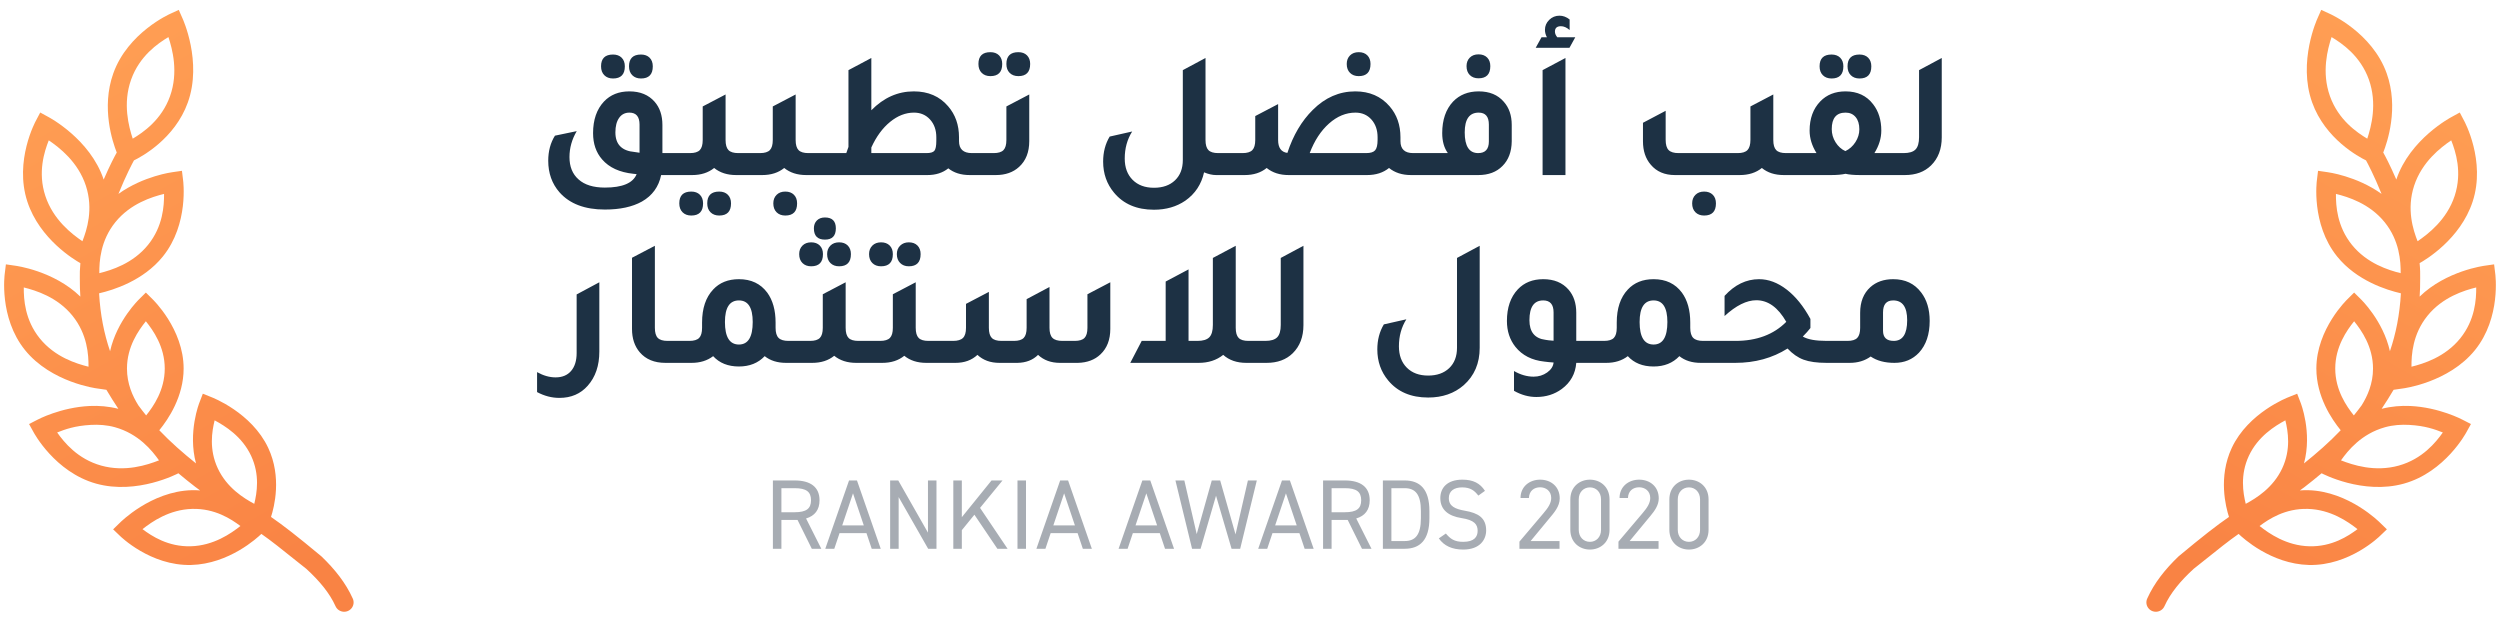
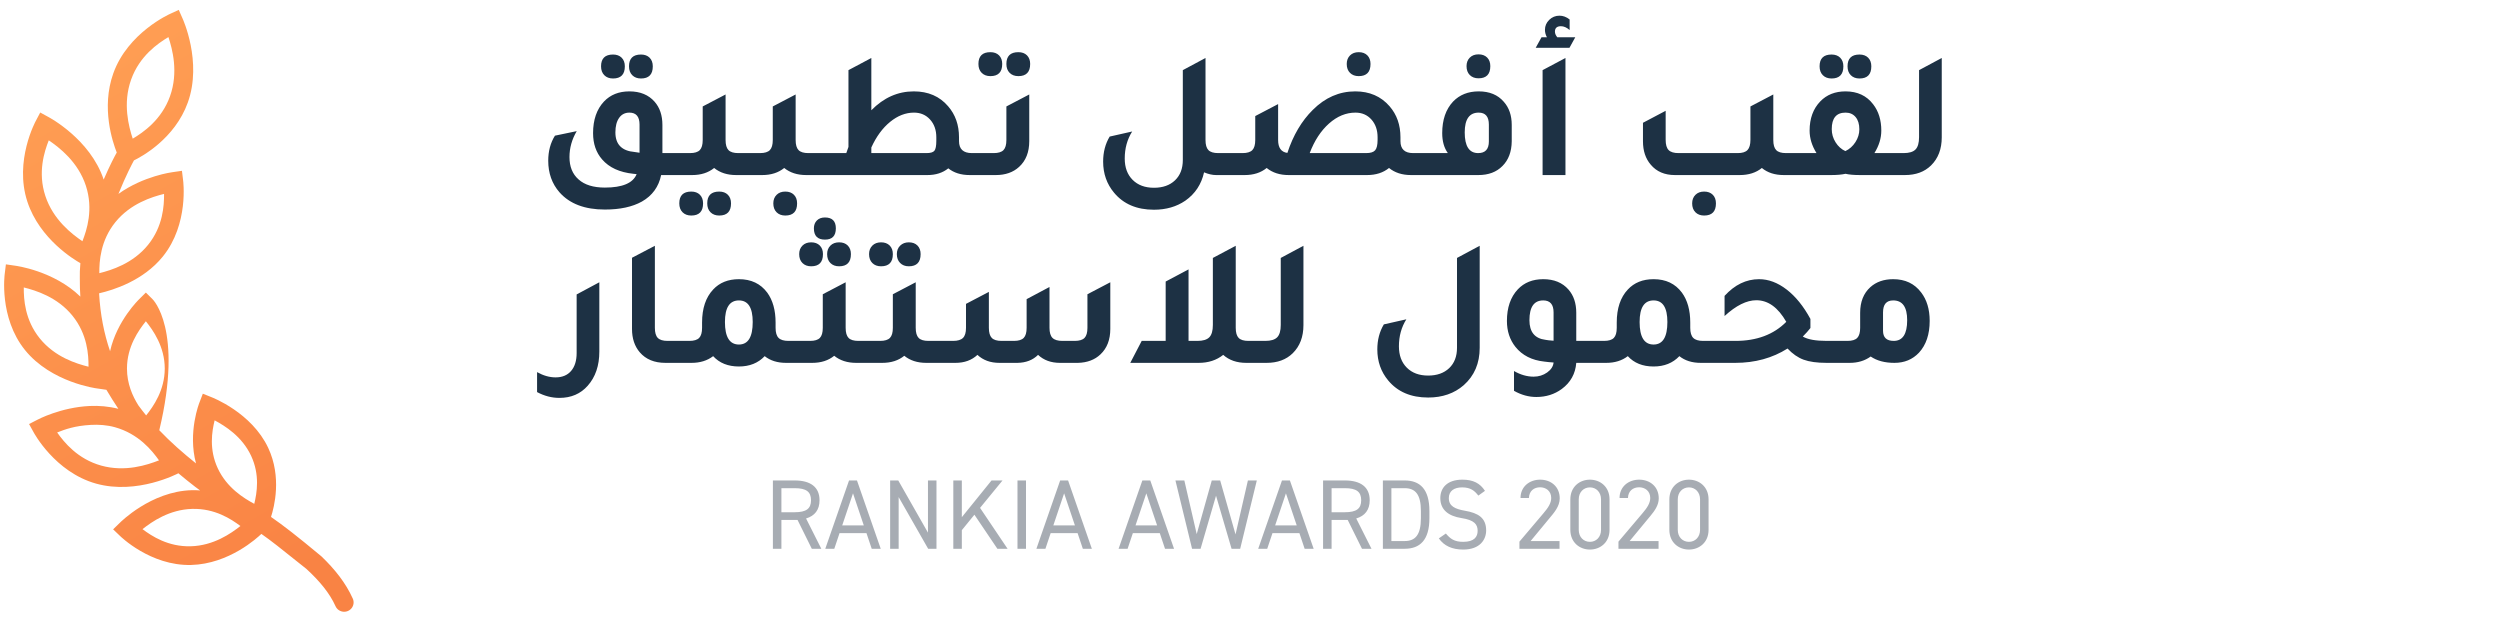
<svg xmlns="http://www.w3.org/2000/svg" width="303px" height="75px" viewBox="0 0 303 75" version="1.1">
  <title>MENA_Award_Rankia_2020_303x75</title>
  <defs>
    <linearGradient x1="66.857%" y1="100%" x2="33.707%" y2="0%" id="linearGradient-1">
      <stop stop-color="#F98344" offset="0%" />
      <stop stop-color="#FF9F54" offset="100%" />
    </linearGradient>
    <linearGradient x1="66.857%" y1="100%" x2="33.928%" y2="0.668%" id="linearGradient-2">
      <stop stop-color="#F98344" offset="0%" />
      <stop stop-color="#FF9F54" offset="100%" />
    </linearGradient>
  </defs>
  <g id="MENA_Award_Rankia_2020_303x75" stroke="none" stroke-width="1" fill="none" fill-rule="evenodd">
    <g id="Group-4" transform="translate(0.5, 1.196)" fill-rule="nonzero">
-       <path d="M21.166,0 L20.102,0.492 C20.102,0.492 14.999,2.749 13.232,7.695 C11.74,11.872 13.154,16.035 13.65,17.29 C13.406,17.722 12.85,18.759 12.065,20.567 C10.427,15.648 5.402,13.003 5.402,13.003 L4.376,12.44 L3.833,13.47 C3.833,13.47 1.193,18.295 2.816,23.244 C4.311,27.806 8.561,30.316 9.242,30.697 C9.171,31.417 9.164,32.023 9.173,32.509 C9.166,33.384 9.194,34.074 9.238,34.752 C6.008,31.606 1.374,31.012 1.374,31.012 L0.214,30.843 L0.073,31.999 C0.073,31.999 -0.661,37.279 2.53,41.231 C5.721,45.183 11.236,45.879 11.236,45.879 L12.396,46.047 C12.849,46.805 13.333,47.592 13.845,48.352 C12.664,48.049 11.488,47.959 10.382,48.009 C6.869,48.168 4.063,49.663 4.063,49.663 L3.021,50.197 L3.585,51.215 C3.585,51.215 6.14,56.02 11.145,57.418 C16.123,58.808 21.066,56.192 21.119,56.164 C21.792,56.724 22.468,57.282 23.155,57.805 C23.353,57.956 23.551,58.095 23.75,58.244 C23.42,58.219 23.084,58.206 22.741,58.215 C17.8,58.345 14.048,62.145 14.048,62.145 L13.21,62.96 L14.055,63.768 C14.055,63.768 17.729,67.407 22.67,67.278 C27.266,67.157 30.702,63.973 31.178,63.514 C32.483,64.434 33.201,65.013 36.634,67.754 C38.215,69.205 39.451,70.684 40.166,72.276 C40.332,72.646 40.685,72.901 41.092,72.943 C41.498,72.986 41.897,72.81 42.138,72.483 C42.379,72.155 42.424,71.725 42.258,71.355 C41.404,69.454 40.076,67.786 38.454,66.233 C35.49,63.768 33.868,62.506 32.347,61.457 C32.739,60.242 33.666,56.636 32.011,53.095 C30.004,48.796 25.169,46.957 25.169,46.957 L24.083,46.519 L23.667,47.606 C23.667,47.606 22.233,51.182 23.256,54.969 C21.692,53.716 20.182,52.399 18.805,50.95 C19.91,49.599 21.756,46.859 21.756,43.472 C21.756,38.659 17.987,35.066 17.987,35.066 L17.178,34.262 L16.369,35.066 C16.369,35.066 13.666,37.654 12.841,41.373 C12.12,39.263 11.652,36.94 11.511,34.353 C13.237,33.959 16.87,32.824 19.236,29.894 C22.427,25.941 21.693,20.662 21.693,20.662 L21.552,19.506 L20.392,19.674 C20.392,19.674 16.891,20.122 13.854,22.305 C14.778,20.028 15.548,18.584 15.736,18.244 C16.593,17.826 20.681,15.656 22.268,11.216 C24.034,6.27 21.635,1.067 21.635,1.067 L21.166,0 Z M19.914,3.299 C20.39,4.749 21.15,7.543 20.108,10.461 C19.082,13.334 16.858,14.85 15.586,15.611 C15.11,14.162 14.349,11.368 15.392,8.45 C16.418,5.576 18.641,4.06 19.914,3.299 Z M5.411,15.813 C6.672,16.673 8.955,18.408 9.906,21.311 C10.843,24.169 10.026,26.678 9.488,28.042 C8.227,27.181 5.944,25.446 4.993,22.544 C4.056,19.686 4.873,17.177 5.411,15.813 Z M19.384,22.305 C19.394,23.744 19.252,26.241 17.448,28.476 C15.612,30.75 12.998,31.55 11.538,31.913 C11.527,30.475 11.67,27.975 13.476,25.739 C15.312,23.466 17.925,22.668 19.384,22.305 Z M2.382,33.642 C3.842,34.006 6.455,34.804 8.29,37.077 C10.096,39.313 10.239,41.812 10.228,43.25 C8.768,42.887 6.154,42.087 4.318,39.814 C2.514,37.579 2.372,35.081 2.382,33.642 Z M17.178,37.741 C18.061,38.839 19.467,40.82 19.467,43.472 C19.467,46.091 18.098,48.048 17.213,49.154 C16.889,48.757 16.574,48.35 16.27,47.934 C15.563,46.811 14.889,45.307 14.889,43.472 C14.889,40.82 16.294,38.839 17.178,37.741 Z M25.513,49.749 C26.778,50.429 28.836,51.695 29.935,54.048 C31.013,56.355 30.642,58.537 30.317,59.869 C29.052,59.19 26.995,57.924 25.896,55.571 C24.817,53.264 25.188,51.082 25.513,49.749 Z M10.512,50.301 C11.472,50.248 12.472,50.316 13.434,50.584 C16.302,51.385 17.928,53.407 18.771,54.599 C17.357,55.154 14.681,56.049 11.766,55.234 C8.898,54.433 7.272,52.412 6.428,51.22 C7.376,50.847 8.559,50.407 10.512,50.301 Z M22.802,60.482 C25.527,60.41 27.509,61.707 28.638,62.557 C27.485,63.466 25.383,64.94 22.61,65.013 C19.884,65.084 17.9,63.786 16.771,62.936 C17.923,62.028 20.027,60.556 22.802,60.482 Z" id="Shape" fill="url(#linearGradient-1)" />
-       <path d="M280.809,0 L279.745,0.492 C279.745,0.492 274.642,2.749 272.875,7.695 C271.383,11.872 272.797,16.035 273.293,17.29 C273.049,17.722 272.493,18.759 271.708,20.567 C270.07,15.648 265.045,13.003 265.045,13.003 L264.019,12.44 L263.476,13.47 C263.476,13.47 260.836,18.295 262.459,23.244 C263.954,27.806 268.204,30.316 268.885,30.697 C268.814,31.417 268.807,32.023 268.816,32.509 C268.809,33.384 268.837,34.074 268.881,34.752 C265.651,31.606 261.017,31.012 261.017,31.012 L259.857,30.843 L259.716,31.999 C259.716,31.999 258.982,37.279 262.172,41.231 C265.364,45.183 270.879,45.879 270.879,45.879 L272.039,46.047 C272.492,46.805 272.976,47.592 273.488,48.352 C272.307,48.049 271.131,47.959 270.025,48.009 C266.512,48.168 263.706,49.663 263.706,49.663 L262.664,50.197 L263.228,51.215 C263.228,51.215 265.783,56.02 270.788,57.418 C275.766,58.808 280.709,56.192 280.762,56.164 C281.435,56.724 282.111,57.282 282.798,57.805 C282.996,57.956 283.194,58.095 283.393,58.244 C283.063,58.219 282.727,58.206 282.384,58.215 C277.443,58.345 273.691,62.145 273.691,62.145 L272.853,62.96 L273.698,63.768 C273.698,63.768 277.372,67.407 282.313,67.278 C286.909,67.157 290.345,63.973 290.821,63.514 C292.126,64.434 292.844,65.013 296.277,67.754 C297.858,69.205 299.094,70.684 299.809,72.276 C299.975,72.646 300.328,72.901 300.735,72.943 C301.141,72.986 301.54,72.81 301.781,72.483 C302.022,72.155 302.067,71.725 301.901,71.355 C301.047,69.454 299.719,67.786 298.097,66.233 C295.133,63.768 293.511,62.506 291.99,61.457 C292.382,60.242 293.309,56.636 291.654,53.095 C289.647,48.796 284.812,46.957 284.812,46.957 L283.726,46.519 L283.31,47.606 C283.31,47.606 281.876,51.182 282.899,54.969 C281.335,53.716 279.825,52.399 278.448,50.95 C279.553,49.599 281.399,46.859 281.399,43.472 C281.399,38.659 277.63,35.066 277.63,35.066 L276.821,34.262 L276.011,35.066 C276.011,35.066 273.309,37.654 272.484,41.373 C271.763,39.263 271.295,36.94 271.154,34.353 C272.88,33.959 276.513,32.824 278.879,29.894 C282.07,25.941 281.336,20.662 281.336,20.662 L281.195,19.506 L280.035,19.674 C280.035,19.674 276.534,20.122 273.497,22.305 C274.421,20.028 275.191,18.584 275.379,18.244 C276.236,17.826 280.324,15.656 281.911,11.216 C283.677,6.27 281.278,1.067 281.278,1.067 L280.809,0 Z M279.557,3.299 C280.033,4.749 280.793,7.543 279.751,10.461 C278.725,13.334 276.501,14.85 275.229,15.611 C274.753,14.162 273.992,11.368 275.035,8.45 C276.061,5.576 278.284,4.06 279.557,3.299 Z M265.054,15.813 C266.315,16.673 268.598,18.408 269.549,21.311 C270.486,24.169 269.669,26.678 269.131,28.042 C267.87,27.181 265.587,25.446 264.636,22.544 C263.699,19.686 264.516,17.177 265.054,15.813 Z M279.027,22.305 C279.037,23.744 278.895,26.241 277.091,28.476 C275.255,30.75 272.641,31.55 271.181,31.913 C271.17,30.475 271.313,27.975 273.119,25.739 C274.955,23.466 277.567,22.668 279.027,22.305 Z M262.025,33.642 C263.485,34.006 266.098,34.804 267.933,37.077 C269.739,39.313 269.882,41.812 269.871,43.25 C268.411,42.887 265.797,42.087 263.961,39.814 C262.157,37.579 262.015,35.081 262.025,33.642 Z M276.821,37.741 C277.704,38.839 279.11,40.82 279.11,43.472 C279.11,46.091 277.741,48.048 276.856,49.154 C276.532,48.757 276.217,48.35 275.913,47.934 C275.206,46.811 274.532,45.307 274.532,43.472 C274.532,40.82 275.937,38.839 276.821,37.741 Z M285.156,49.749 C286.421,50.429 288.479,51.695 289.578,54.048 C290.656,56.355 290.285,58.537 289.96,59.869 C288.695,59.19 286.638,57.924 285.539,55.571 C284.46,53.264 284.831,51.082 285.156,49.749 Z M270.155,50.301 C271.115,50.248 272.115,50.316 273.076,50.584 C275.945,51.385 277.571,53.407 278.414,54.599 C277,55.154 274.324,56.049 271.409,55.234 C268.541,54.433 266.915,52.412 266.071,51.22 C267.019,50.847 268.202,50.407 270.155,50.301 Z M282.445,60.482 C285.17,60.41 287.152,61.707 288.281,62.557 C287.128,63.466 285.026,64.94 282.253,65.013 C279.527,65.084 277.543,63.786 276.414,62.936 C277.566,62.028 279.67,60.556 282.445,60.482 Z" id="Shape" fill="url(#linearGradient-2)" transform="translate(280.821, 36.475) scale(-1, 1) translate(-280.821, -36.475) " />
+       <path d="M21.166,0 L20.102,0.492 C20.102,0.492 14.999,2.749 13.232,7.695 C11.74,11.872 13.154,16.035 13.65,17.29 C13.406,17.722 12.85,18.759 12.065,20.567 C10.427,15.648 5.402,13.003 5.402,13.003 L4.376,12.44 L3.833,13.47 C3.833,13.47 1.193,18.295 2.816,23.244 C4.311,27.806 8.561,30.316 9.242,30.697 C9.171,31.417 9.164,32.023 9.173,32.509 C9.166,33.384 9.194,34.074 9.238,34.752 C6.008,31.606 1.374,31.012 1.374,31.012 L0.214,30.843 L0.073,31.999 C0.073,31.999 -0.661,37.279 2.53,41.231 C5.721,45.183 11.236,45.879 11.236,45.879 L12.396,46.047 C12.849,46.805 13.333,47.592 13.845,48.352 C12.664,48.049 11.488,47.959 10.382,48.009 C6.869,48.168 4.063,49.663 4.063,49.663 L3.021,50.197 L3.585,51.215 C3.585,51.215 6.14,56.02 11.145,57.418 C16.123,58.808 21.066,56.192 21.119,56.164 C21.792,56.724 22.468,57.282 23.155,57.805 C23.353,57.956 23.551,58.095 23.75,58.244 C23.42,58.219 23.084,58.206 22.741,58.215 C17.8,58.345 14.048,62.145 14.048,62.145 L13.21,62.96 L14.055,63.768 C14.055,63.768 17.729,67.407 22.67,67.278 C27.266,67.157 30.702,63.973 31.178,63.514 C32.483,64.434 33.201,65.013 36.634,67.754 C38.215,69.205 39.451,70.684 40.166,72.276 C40.332,72.646 40.685,72.901 41.092,72.943 C41.498,72.986 41.897,72.81 42.138,72.483 C42.379,72.155 42.424,71.725 42.258,71.355 C41.404,69.454 40.076,67.786 38.454,66.233 C35.49,63.768 33.868,62.506 32.347,61.457 C32.739,60.242 33.666,56.636 32.011,53.095 C30.004,48.796 25.169,46.957 25.169,46.957 L24.083,46.519 L23.667,47.606 C23.667,47.606 22.233,51.182 23.256,54.969 C21.692,53.716 20.182,52.399 18.805,50.95 C21.756,38.659 17.987,35.066 17.987,35.066 L17.178,34.262 L16.369,35.066 C16.369,35.066 13.666,37.654 12.841,41.373 C12.12,39.263 11.652,36.94 11.511,34.353 C13.237,33.959 16.87,32.824 19.236,29.894 C22.427,25.941 21.693,20.662 21.693,20.662 L21.552,19.506 L20.392,19.674 C20.392,19.674 16.891,20.122 13.854,22.305 C14.778,20.028 15.548,18.584 15.736,18.244 C16.593,17.826 20.681,15.656 22.268,11.216 C24.034,6.27 21.635,1.067 21.635,1.067 L21.166,0 Z M19.914,3.299 C20.39,4.749 21.15,7.543 20.108,10.461 C19.082,13.334 16.858,14.85 15.586,15.611 C15.11,14.162 14.349,11.368 15.392,8.45 C16.418,5.576 18.641,4.06 19.914,3.299 Z M5.411,15.813 C6.672,16.673 8.955,18.408 9.906,21.311 C10.843,24.169 10.026,26.678 9.488,28.042 C8.227,27.181 5.944,25.446 4.993,22.544 C4.056,19.686 4.873,17.177 5.411,15.813 Z M19.384,22.305 C19.394,23.744 19.252,26.241 17.448,28.476 C15.612,30.75 12.998,31.55 11.538,31.913 C11.527,30.475 11.67,27.975 13.476,25.739 C15.312,23.466 17.925,22.668 19.384,22.305 Z M2.382,33.642 C3.842,34.006 6.455,34.804 8.29,37.077 C10.096,39.313 10.239,41.812 10.228,43.25 C8.768,42.887 6.154,42.087 4.318,39.814 C2.514,37.579 2.372,35.081 2.382,33.642 Z M17.178,37.741 C18.061,38.839 19.467,40.82 19.467,43.472 C19.467,46.091 18.098,48.048 17.213,49.154 C16.889,48.757 16.574,48.35 16.27,47.934 C15.563,46.811 14.889,45.307 14.889,43.472 C14.889,40.82 16.294,38.839 17.178,37.741 Z M25.513,49.749 C26.778,50.429 28.836,51.695 29.935,54.048 C31.013,56.355 30.642,58.537 30.317,59.869 C29.052,59.19 26.995,57.924 25.896,55.571 C24.817,53.264 25.188,51.082 25.513,49.749 Z M10.512,50.301 C11.472,50.248 12.472,50.316 13.434,50.584 C16.302,51.385 17.928,53.407 18.771,54.599 C17.357,55.154 14.681,56.049 11.766,55.234 C8.898,54.433 7.272,52.412 6.428,51.22 C7.376,50.847 8.559,50.407 10.512,50.301 Z M22.802,60.482 C25.527,60.41 27.509,61.707 28.638,62.557 C27.485,63.466 25.383,64.94 22.61,65.013 C19.884,65.084 17.9,63.786 16.771,62.936 C17.923,62.028 20.027,60.556 22.802,60.482 Z" id="Shape" fill="url(#linearGradient-1)" />
      <g id="Group" transform="translate(47.679, 1.26)">
        <path d="M46.528,64.055 L46.528,60.563 L48.484,60.563 L50.212,64.055 L51.364,64.055 L49.516,60.383 C50.572,60.071 51.148,59.339 51.148,58.175 C51.148,56.567 50.044,55.775 48.136,55.775 L45.496,55.775 L45.496,64.055 L46.528,64.055 Z M48.136,59.627 L46.528,59.627 L46.528,56.711 L48.136,56.711 C49.54,56.711 50.116,57.143 50.116,58.175 C50.116,59.195 49.54,59.627 48.136,59.627 Z M52.937,64.055 L53.573,62.159 L56.837,62.159 L57.473,64.055 L58.565,64.055 L55.685,55.775 L54.725,55.775 L51.845,64.055 L52.937,64.055 Z M56.513,61.223 L53.897,61.223 L55.205,57.335 L56.513,61.223 Z M60.738,64.055 L60.738,57.791 L64.314,64.055 L65.322,64.055 L65.322,55.775 L64.29,55.775 L64.29,62.099 L60.69,55.775 L59.706,55.775 L59.706,64.055 L60.738,64.055 Z M68.395,64.055 L68.395,61.799 L69.919,59.927 L72.703,64.055 L73.939,64.055 L70.603,59.099 L73.327,55.775 L71.995,55.775 L68.395,60.227 L68.395,55.775 L67.363,55.775 L67.363,64.055 L68.395,64.055 Z M76.172,64.055 L76.172,55.775 L75.14,55.775 L75.14,64.055 L76.172,64.055 Z M78.525,64.055 L79.161,62.159 L82.425,62.159 L83.061,64.055 L84.153,64.055 L81.273,55.775 L80.313,55.775 L77.433,64.055 L78.525,64.055 Z M82.101,61.223 L79.485,61.223 L80.793,57.335 L82.101,61.223 Z M88.486,64.055 L89.122,62.159 L92.386,62.159 L93.022,64.055 L94.114,64.055 L91.234,55.775 L90.274,55.775 L87.394,64.055 L88.486,64.055 Z M92.062,61.223 L89.446,61.223 L90.754,57.335 L92.062,61.223 Z M97.331,64.055 L99.203,57.623 L101.087,64.055 L102.131,64.055 L104.147,55.775 L103.067,55.775 L101.567,62.315 L99.707,55.775 L98.687,55.775 L96.863,62.279 L95.363,55.775 L94.283,55.775 L96.299,64.055 L97.331,64.055 Z M105.408,64.055 L106.044,62.159 L109.308,62.159 L109.944,64.055 L111.036,64.055 L108.156,55.775 L107.196,55.775 L104.316,64.055 L105.408,64.055 Z M108.984,61.223 L106.368,61.223 L107.676,57.335 L108.984,61.223 Z M113.209,64.055 L113.209,60.563 L115.165,60.563 L116.893,64.055 L118.045,64.055 L116.197,60.383 C117.253,60.071 117.829,59.339 117.829,58.175 C117.829,56.567 116.725,55.775 114.817,55.775 L112.177,55.775 L112.177,64.055 L113.209,64.055 Z M114.817,59.627 L113.209,59.627 L113.209,56.711 L114.817,56.711 C116.221,56.711 116.797,57.143 116.797,58.175 C116.797,59.195 116.221,59.627 114.817,59.627 Z M122.066,64.055 C123.902,64.055 125.066,63.023 125.066,60.347 L125.066,59.483 C125.066,56.807 123.902,55.775 122.066,55.775 L119.426,55.775 L119.426,64.055 L122.066,64.055 Z M122.066,63.119 L120.458,63.119 L120.458,56.711 L122.066,56.711 C123.338,56.711 124.034,57.431 124.034,59.483 L124.034,60.347 C124.034,62.399 123.338,63.119 122.066,63.119 Z M129.159,64.151 C131.223,64.151 131.943,62.915 131.943,61.835 C131.943,60.299 130.971,59.723 129.375,59.447 C128.163,59.231 127.419,58.895 127.419,57.911 C127.419,57.047 128.067,56.615 129.027,56.615 C130.071,56.615 130.551,57.035 130.995,57.611 L131.799,57.035 C131.211,56.123 130.383,55.679 129.063,55.679 C127.167,55.679 126.387,56.723 126.387,57.911 C126.387,59.351 127.395,60.095 128.955,60.335 C130.515,60.575 130.911,61.103 130.911,61.883 C130.911,62.591 130.515,63.215 129.159,63.215 C128.079,63.215 127.599,62.843 127.059,62.207 L126.207,62.795 C126.831,63.695 127.815,64.151 129.159,64.151 Z M140.836,64.055 L140.836,63.119 L137.332,63.119 L139.612,60.359 C140.14,59.723 140.86,58.931 140.86,57.947 C140.86,56.531 139.804,55.679 138.484,55.679 C137.188,55.679 136.108,56.531 136.108,57.899 L137.128,57.899 C137.152,57.047 137.74,56.603 138.484,56.603 C139.168,56.603 139.828,57.035 139.828,57.899 C139.828,58.523 139.456,59.087 138.892,59.747 L135.976,63.191 L135.976,64.055 L140.836,64.055 Z M144.521,64.151 C145.769,64.151 146.897,63.287 146.897,61.763 L146.897,58.067 C146.897,56.543 145.769,55.679 144.521,55.679 C143.273,55.679 142.145,56.543 142.145,58.079 L142.145,61.751 C142.145,63.287 143.273,64.151 144.521,64.151 Z M144.521,63.215 C143.765,63.215 143.165,62.651 143.165,61.763 L143.165,58.067 C143.165,57.179 143.765,56.615 144.521,56.615 C145.265,56.615 145.865,57.179 145.865,58.067 L145.865,61.763 C145.865,62.651 145.265,63.215 144.521,63.215 Z M152.838,64.055 L152.838,63.119 L149.334,63.119 L151.614,60.359 L151.849,60.077 C152.333,59.493 152.862,58.79 152.862,57.947 C152.862,56.531 151.806,55.679 150.486,55.679 C149.19,55.679 148.11,56.531 148.11,57.899 L149.13,57.899 C149.154,57.047 149.742,56.603 150.486,56.603 C151.17,56.603 151.83,57.035 151.83,57.899 C151.83,58.523 151.458,59.087 150.894,59.747 L147.978,63.191 L147.978,64.055 L152.838,64.055 Z M156.523,64.151 C157.771,64.151 158.899,63.287 158.899,61.763 L158.899,58.067 C158.899,56.543 157.771,55.679 156.523,55.679 C155.275,55.679 154.147,56.543 154.147,58.079 L154.147,61.751 C154.147,63.287 155.275,64.151 156.523,64.151 Z M156.523,63.215 C155.767,63.215 155.167,62.651 155.167,61.763 L155.167,58.067 C155.167,57.179 155.767,56.615 156.523,56.615 C157.267,56.615 157.867,57.179 157.867,58.067 L157.867,61.763 C157.867,62.651 157.267,63.215 156.523,63.215 Z" id="RANKIAAWARDS2020" fill="#A7ACB3" />
        <path d="M182.695,18.761 C184.015,18.761 185.071,18.373 185.863,17.595 C186.728,16.745 187.161,15.608 187.161,14.185 L187.161,14.185 L187.161,4.571 L184.411,6.045 L184.411,14.163 C184.411,14.867 184.268,15.366 183.982,15.659 C183.696,15.953 183.215,16.099 182.541,16.099 L182.541,16.099 L181.155,16.099 L181.155,18.761 L182.695,18.761 Z M173.807,7.057 C174.76,7.057 175.237,6.566 175.237,5.583 C175.237,5.143 175.108,4.795 174.852,4.538 C174.595,4.282 174.247,4.153 173.807,4.153 C172.839,4.153 172.355,4.63 172.355,5.583 C172.355,6.038 172.487,6.397 172.751,6.661 C173.015,6.925 173.367,7.057 173.807,7.057 Z M177.195,7.057 C178.148,7.057 178.625,6.566 178.625,5.583 C178.625,5.143 178.496,4.795 178.24,4.538 C177.983,4.282 177.635,4.153 177.195,4.153 C176.227,4.153 175.743,4.63 175.743,5.583 C175.743,6.038 175.875,6.397 176.139,6.661 C176.403,6.925 176.755,7.057 177.195,7.057 Z M173.741,18.761 C174.459,18.761 175.046,18.71 175.501,18.607 C175.926,18.71 176.513,18.761 177.261,18.761 L177.261,18.761 L182.475,18.761 L182.475,16.099 L178.999,16.099 C179.556,15.205 179.835,14.295 179.835,13.371 C179.835,12.095 179.505,11.032 178.845,10.181 C178.053,9.14 176.938,8.619 175.501,8.619 C174.239,8.619 173.22,9.023 172.443,9.829 C171.577,10.724 171.145,11.905 171.145,13.371 C171.145,14.295 171.423,15.205 171.981,16.099 L171.981,16.099 L168.505,16.099 L168.505,18.761 L173.741,18.761 Z M175.479,15.857 C174.995,15.637 174.599,15.282 174.291,14.79 C173.983,14.299 173.829,13.767 173.829,13.195 C173.829,11.861 174.386,11.193 175.501,11.193 C176.014,11.193 176.421,11.373 176.722,11.732 C177.022,12.092 177.173,12.587 177.173,13.217 C177.173,13.76 177.015,14.277 176.7,14.768 C176.384,15.26 175.977,15.623 175.479,15.857 Z M162.675,18.761 C163.76,18.761 164.655,18.475 165.359,17.903 C166.048,18.475 166.935,18.761 168.021,18.761 L168.021,18.761 L169.825,18.761 L169.825,16.099 L168.285,16.099 C167.727,16.099 167.331,15.978 167.097,15.736 C166.862,15.494 166.745,15.087 166.745,14.515 L166.745,14.515 L166.745,8.993 L163.973,10.445 L163.973,14.493 C163.973,15.065 163.855,15.476 163.621,15.725 C163.386,15.975 162.99,16.099 162.433,16.099 L162.433,16.099 L155.261,16.099 C154.703,16.099 154.304,15.978 154.062,15.736 C153.82,15.494 153.699,15.08 153.699,14.493 L153.699,14.493 L153.699,10.973 L150.949,12.425 L150.949,14.669 C150.949,15.828 151.264,16.774 151.895,17.507 C152.599,18.343 153.574,18.761 154.821,18.761 L154.821,18.761 L162.675,18.761 Z M158.363,23.667 C159.316,23.667 159.793,23.176 159.793,22.193 C159.793,21.753 159.664,21.405 159.408,21.148 C159.151,20.892 158.803,20.763 158.363,20.763 C157.923,20.763 157.571,20.895 157.307,21.159 C157.043,21.423 156.911,21.768 156.911,22.193 C156.911,22.648 157.043,23.007 157.307,23.271 C157.571,23.535 157.923,23.667 158.363,23.667 Z M142.039,3.339 L142.743,2.063 L140.565,2.063 C140.374,1.829 140.279,1.601 140.279,1.381 C140.279,0.941 140.521,0.721 141.005,0.721 C141.357,0.721 141.709,0.875 142.061,1.183 L142.061,1.183 L142.061,-0.093 C141.679,-0.401 141.269,-0.555 140.829,-0.555 C140.345,-0.555 139.93,-0.386 139.586,-0.049 C139.241,0.289 139.069,0.692 139.069,1.161 C139.069,1.469 139.149,1.77 139.311,2.063 L139.311,2.063 L138.651,2.063 L137.947,3.339 L142.039,3.339 Z M141.555,18.761 L141.555,4.571 L138.783,6.045 L138.783,18.761 L141.555,18.761 Z M131.017,7.035 C131.97,7.035 132.447,6.544 132.447,5.561 C132.447,5.121 132.318,4.773 132.062,4.516 C131.805,4.26 131.457,4.131 131.017,4.131 C130.577,4.131 130.225,4.263 129.961,4.527 C129.697,4.791 129.565,5.136 129.565,5.561 C129.565,6.016 129.697,6.375 129.961,6.639 C130.225,6.903 130.577,7.035 131.017,7.035 Z M130.995,18.761 C132.227,18.761 133.202,18.395 133.921,17.661 C134.654,16.928 135.028,15.931 135.043,14.669 L135.043,14.669 L135.043,12.689 C135.043,11.531 134.72,10.592 134.075,9.873 C133.356,9.037 132.344,8.619 131.039,8.619 C129.763,8.619 128.729,9.03 127.937,9.851 C127.057,10.79 126.617,12.066 126.617,13.679 C126.617,14.662 126.844,15.469 127.299,16.099 L127.299,16.099 L123.757,16.099 L123.757,18.761 L130.995,18.761 Z M130.973,16.099 C129.887,16.099 129.345,15.263 129.345,13.591 C129.345,11.993 129.909,11.193 131.039,11.193 C131.86,11.193 132.271,11.677 132.271,12.645 L132.271,12.645 L132.271,14.691 C132.271,15.63 131.838,16.099 130.973,16.099 Z M116.497,6.771 C117.45,6.771 117.927,6.28 117.927,5.297 C117.927,4.857 117.798,4.509 117.542,4.252 C117.285,3.996 116.937,3.867 116.497,3.867 C116.057,3.867 115.705,3.999 115.441,4.263 C115.177,4.527 115.045,4.872 115.045,5.297 C115.045,5.752 115.177,6.111 115.441,6.375 C115.705,6.639 116.057,6.771 116.497,6.771 Z M102.681,18.761 C103.751,18.761 104.639,18.475 105.343,17.903 C106.047,18.475 106.934,18.761 108.005,18.761 L108.005,18.761 L117.509,18.761 C118.579,18.761 119.467,18.475 120.171,17.903 C120.875,18.475 121.762,18.761 122.833,18.761 L122.833,18.761 L125.077,18.761 L125.077,16.099 L123.097,16.099 C122.07,16.099 121.557,15.615 121.557,14.647 L121.557,14.647 L121.557,14.185 C121.557,12.689 121.117,11.435 120.237,10.423 C119.195,9.221 117.809,8.619 116.079,8.619 C114.143,8.619 112.427,9.367 110.931,10.863 C109.581,12.198 108.555,13.936 107.851,16.077 C107.103,15.975 106.729,15.454 106.729,14.515 L106.729,14.515 L106.729,10.159 L103.957,11.611 L103.957,14.515 C103.957,15.087 103.839,15.494 103.605,15.736 C103.37,15.978 102.974,16.099 102.417,16.099 L102.417,16.099 L100.437,16.099 L100.437,18.761 L102.681,18.761 Z M117.399,16.099 L110.557,16.099 C111.129,14.589 111.91,13.393 112.9,12.513 C113.89,11.633 114.957,11.193 116.101,11.193 C116.893,11.193 117.538,11.472 118.037,12.029 C118.535,12.587 118.785,13.305 118.785,14.185 L118.785,14.185 L118.785,14.493 C118.785,15.109 118.686,15.531 118.488,15.758 C118.29,15.986 117.927,16.099 117.399,16.099 L117.399,16.099 Z M91.681,22.963 C93.147,22.963 94.416,22.597 95.487,21.863 C96.675,21.027 97.43,19.883 97.753,18.431 C98.281,18.651 98.765,18.761 99.205,18.761 L99.205,18.761 L101.757,18.761 L101.757,16.099 L99.469,16.099 C98.911,16.099 98.515,15.978 98.281,15.736 C98.046,15.494 97.929,15.087 97.929,14.515 L97.929,14.515 L97.929,4.571 L95.179,6.045 L95.179,16.935 C95.179,17.977 94.863,18.798 94.233,19.399 C93.602,20.001 92.751,20.301 91.681,20.301 C90.595,20.301 89.734,19.982 89.096,19.344 C88.458,18.706 88.139,17.845 88.139,16.759 C88.139,15.527 88.439,14.435 89.041,13.481 L89.041,13.481 L86.313,14.097 C85.785,14.977 85.521,15.989 85.521,17.133 C85.521,18.585 85.961,19.839 86.841,20.895 C87.985,22.274 89.598,22.963 91.681,22.963 Z M71.859,6.771 C72.812,6.771 73.289,6.28 73.289,5.297 C73.289,4.857 73.16,4.509 72.904,4.252 C72.647,3.996 72.299,3.867 71.859,3.867 C70.891,3.867 70.407,4.344 70.407,5.297 C70.407,5.752 70.539,6.111 70.803,6.375 C71.067,6.639 71.419,6.771 71.859,6.771 Z M75.247,6.771 C76.2,6.771 76.677,6.28 76.677,5.297 C76.677,4.857 76.548,4.509 76.292,4.252 C76.035,3.996 75.687,3.867 75.247,3.867 C74.279,3.867 73.795,4.344 73.795,5.297 C73.795,5.752 73.927,6.111 74.191,6.375 C74.455,6.639 74.807,6.771 75.247,6.771 Z M72.519,18.761 C73.677,18.761 74.616,18.431 75.335,17.771 C76.156,17.023 76.567,15.982 76.567,14.647 L76.567,14.647 L76.567,8.993 L73.795,10.445 L73.795,14.515 C73.795,15.087 73.677,15.494 73.443,15.736 C73.208,15.978 72.812,16.099 72.255,16.099 L72.255,16.099 L70.275,16.099 L70.275,18.761 L72.519,18.761 Z M64.225,18.761 C65.237,18.761 66.08,18.49 66.755,17.947 C67.429,18.49 68.295,18.761 69.351,18.761 L69.351,18.761 L71.595,18.761 L71.595,16.099 L69.615,16.099 C68.573,16.099 68.053,15.615 68.053,14.647 L68.053,14.647 L68.053,14.185 C68.053,12.689 67.613,11.435 66.733,10.423 C65.706,9.221 64.32,8.619 62.575,8.619 C60.639,8.619 58.923,9.382 57.427,10.907 L57.427,10.907 L57.427,4.571 L54.655,6.045 L54.655,15.351 L54.391,16.099 L50.453,16.099 L50.453,18.761 L64.225,18.761 Z M64.115,16.099 L57.427,16.099 L57.427,15.417 C58.028,14.097 58.787,13.063 59.704,12.315 C60.62,11.567 61.585,11.193 62.597,11.193 C63.389,11.193 64.038,11.472 64.544,12.029 C65.05,12.587 65.303,13.305 65.303,14.185 L65.303,14.185 L65.303,14.603 C65.303,15.219 65.226,15.623 65.072,15.813 C64.918,16.004 64.599,16.099 64.115,16.099 L64.115,16.099 Z M44.205,18.761 C45.275,18.761 46.163,18.475 46.867,17.903 C47.571,18.475 48.458,18.761 49.529,18.761 L49.529,18.761 L51.773,18.761 L51.773,16.099 L49.793,16.099 C49.235,16.099 48.839,15.978 48.605,15.736 C48.37,15.494 48.253,15.087 48.253,14.515 L48.253,14.515 L48.253,8.993 L45.481,10.445 L45.481,14.515 C45.481,15.087 45.363,15.494 45.129,15.736 C44.894,15.978 44.498,16.099 43.941,16.099 L43.941,16.099 L41.961,16.099 L41.961,18.761 L44.205,18.761 Z M46.999,23.667 C47.952,23.667 48.429,23.176 48.429,22.193 C48.429,21.753 48.3,21.405 48.044,21.148 C47.787,20.892 47.439,20.763 46.999,20.763 C46.559,20.763 46.207,20.895 45.943,21.159 C45.679,21.423 45.547,21.768 45.547,22.193 C45.547,22.648 45.679,23.007 45.943,23.271 C46.207,23.535 46.559,23.667 46.999,23.667 Z M35.713,18.761 C36.783,18.761 37.671,18.475 38.375,17.903 C39.079,18.475 39.966,18.761 41.037,18.761 L41.037,18.761 L43.281,18.761 L43.281,16.099 L41.301,16.099 C40.743,16.099 40.347,15.978 40.113,15.736 C39.878,15.494 39.761,15.087 39.761,14.515 L39.761,14.515 L39.761,8.993 L36.989,10.445 L36.989,14.515 C36.989,15.087 36.871,15.494 36.637,15.736 C36.402,15.978 36.006,16.099 35.449,16.099 L35.449,16.099 L33.469,16.099 L33.469,18.761 L35.713,18.761 Z M35.603,23.667 C36.556,23.667 37.033,23.176 37.033,22.193 C37.033,21.753 36.904,21.405 36.648,21.148 C36.391,20.892 36.043,20.763 35.603,20.763 C34.635,20.763 34.151,21.24 34.151,22.193 C34.151,22.648 34.283,23.007 34.547,23.271 C34.811,23.535 35.163,23.667 35.603,23.667 Z M38.991,23.667 C39.944,23.667 40.421,23.176 40.421,22.193 C40.421,21.753 40.292,21.405 40.036,21.148 C39.779,20.892 39.431,20.763 38.991,20.763 C38.023,20.763 37.539,21.24 37.539,22.193 C37.539,22.648 37.671,23.007 37.935,23.271 C38.199,23.535 38.551,23.667 38.991,23.667 Z M26.121,7.057 C27.074,7.057 27.551,6.566 27.551,5.583 C27.551,5.143 27.422,4.795 27.166,4.538 C26.909,4.282 26.561,4.153 26.121,4.153 C25.153,4.153 24.669,4.63 24.669,5.583 C24.669,6.038 24.801,6.397 25.065,6.661 C25.329,6.925 25.681,7.057 26.121,7.057 Z M29.509,7.057 C30.462,7.057 30.939,6.566 30.939,5.583 C30.939,5.143 30.81,4.795 30.554,4.538 C30.297,4.282 29.949,4.153 29.509,4.153 C28.541,4.153 28.057,4.63 28.057,5.583 C28.057,6.038 28.189,6.397 28.453,6.661 C28.717,6.925 29.069,7.057 29.509,7.057 Z M25.131,22.941 C26.964,22.941 28.46,22.619 29.619,21.973 C30.88,21.255 31.657,20.184 31.951,18.761 L31.951,18.761 L34.789,18.761 L34.789,16.099 L32.105,16.099 L32.105,12.689 C32.105,11.531 31.789,10.592 31.159,9.873 C30.425,9.037 29.406,8.619 28.101,8.619 C26.825,8.619 25.798,9.03 25.021,9.851 C24.141,10.79 23.701,12.066 23.701,13.679 C23.701,14.97 24.067,16.033 24.801,16.869 C25.651,17.852 26.913,18.431 28.585,18.607 L28.585,18.607 L28.981,18.651 C28.541,19.737 27.257,20.279 25.131,20.279 C23.737,20.279 22.674,19.949 21.941,19.289 C21.207,18.644 20.841,17.742 20.841,16.583 C20.841,15.483 21.134,14.435 21.721,13.437 L21.721,13.437 L19.081,13.987 C18.538,14.853 18.267,15.865 18.267,17.023 C18.267,18.534 18.721,19.81 19.631,20.851 C20.863,22.245 22.696,22.941 25.131,22.941 Z M29.333,16.055 L28.739,15.967 C27.184,15.835 26.407,15.043 26.407,13.591 C26.407,12.843 26.557,12.257 26.858,11.831 C27.158,11.406 27.573,11.193 28.101,11.193 C28.922,11.193 29.333,11.677 29.333,12.645 L29.333,12.645 L29.333,16.055 Z M175.996,41.523 C176.993,41.523 177.844,41.266 178.548,40.753 C179.296,41.266 180.256,41.523 181.43,41.523 C182.632,41.523 183.622,41.112 184.4,40.291 C185.265,39.352 185.698,38.069 185.698,36.441 C185.698,35.033 185.353,33.881 184.664,32.987 C183.857,31.916 182.728,31.381 181.276,31.381 C180.146,31.381 179.222,31.703 178.504,32.349 C177.682,33.097 177.272,34.131 177.272,35.451 L177.272,35.451 L177.272,37.277 C177.272,37.849 177.154,38.256 176.92,38.498 C176.685,38.74 176.289,38.861 175.732,38.861 L175.732,38.861 L173.752,38.861 L173.752,41.523 L175.996,41.523 Z M181.342,38.861 C180.476,38.861 180.044,38.45 180.044,37.629 L180.044,37.629 L180.044,35.407 C180.044,34.439 180.454,33.955 181.276,33.955 C182.405,33.955 182.97,34.754 182.97,36.353 C182.97,38.025 182.427,38.861 181.342,38.861 Z M162.136,41.523 C164.526,41.523 166.638,40.943 168.472,39.785 C169.073,40.43 169.722,40.881 170.419,41.138 C171.115,41.394 172.043,41.523 173.202,41.523 L173.202,41.523 L175.072,41.523 L175.072,38.861 L173.224,38.861 C171.874,38.861 170.906,38.685 170.32,38.333 C170.701,37.951 171.009,37.607 171.244,37.299 L171.244,37.299 L171.244,36.199 C170.408,34.659 169.447,33.471 168.362,32.635 C167.276,31.799 166.162,31.381 165.018,31.381 C163.463,31.381 162.07,32.055 160.838,33.405 L160.838,33.405 L160.838,35.847 C162.231,34.571 163.514,33.933 164.688,33.933 C166.11,33.933 167.32,34.805 168.318,36.551 C166.792,38.091 164.739,38.861 162.158,38.861 L162.158,38.861 L158.88,38.861 L158.88,41.523 L162.136,41.523 Z M152.236,41.963 C153.526,41.963 154.568,41.545 155.36,40.709 C156.034,41.251 156.9,41.523 157.956,41.523 L157.956,41.523 L160.2,41.523 L160.2,38.861 L158.242,38.861 C157.684,38.861 157.285,38.74 157.043,38.498 C156.801,38.256 156.68,37.849 156.68,37.277 L156.68,37.277 L156.68,36.639 C156.68,35.143 156.342,33.933 155.668,33.009 C154.861,31.923 153.717,31.381 152.236,31.381 C150.93,31.381 149.889,31.799 149.112,32.635 C148.217,33.588 147.77,34.923 147.77,36.639 L147.77,36.639 L147.77,37.277 C147.77,37.849 147.652,38.256 147.418,38.498 C147.183,38.74 146.787,38.861 146.23,38.861 L146.23,38.861 L144.25,38.861 L144.25,41.523 L146.494,41.523 C147.535,41.523 148.408,41.251 149.112,40.709 C149.874,41.545 150.916,41.963 152.236,41.963 Z M152.236,39.301 C151.106,39.301 150.542,38.391 150.542,36.573 C150.542,34.827 151.106,33.955 152.236,33.955 C153.35,33.955 153.908,34.827 153.908,36.573 C153.908,38.391 153.35,39.301 152.236,39.301 Z M138.024,45.659 C139.197,45.659 140.224,45.336 141.104,44.691 C142.174,43.899 142.761,42.843 142.864,41.523 L142.864,41.523 L145.57,41.523 L145.57,38.861 L142.864,38.861 L142.864,35.451 C142.864,34.292 142.548,33.353 141.918,32.635 C141.184,31.799 140.165,31.381 138.86,31.381 C137.584,31.381 136.557,31.791 135.78,32.613 C134.9,33.551 134.46,34.827 134.46,36.441 C134.46,37.673 134.804,38.721 135.494,39.587 C136.315,40.613 137.481,41.207 138.992,41.369 C139.124,41.383 139.314,41.405 139.564,41.435 C139.813,41.449 139.996,41.464 140.114,41.479 C140.07,41.948 139.809,42.351 139.333,42.689 C138.856,43.026 138.31,43.195 137.694,43.195 C136.902,43.195 136.11,42.967 135.318,42.513 L135.318,42.513 L135.318,44.911 C136.198,45.409 137.1,45.659 138.024,45.659 Z M140.114,38.839 C139.659,38.809 139.329,38.773 139.124,38.729 C137.833,38.567 137.188,37.775 137.188,36.353 C137.188,34.754 137.745,33.955 138.86,33.955 C139.696,33.955 140.114,34.439 140.114,35.407 L140.114,35.407 L140.114,38.839 Z M124.912,45.725 C126.642,45.725 128.08,45.226 129.224,44.229 C130.514,43.085 131.16,41.574 131.16,39.697 L131.16,39.697 L131.16,27.333 L128.41,28.807 L128.41,39.697 C128.41,40.738 128.094,41.559 127.464,42.161 C126.833,42.762 125.982,43.063 124.912,43.063 C123.826,43.063 122.965,42.744 122.327,42.106 C121.689,41.468 121.37,40.606 121.37,39.521 C121.37,38.289 121.67,37.196 122.272,36.243 L122.272,36.243 L119.544,36.859 C119.016,37.739 118.752,38.751 118.752,39.895 C118.752,41.347 119.192,42.601 120.072,43.657 C121.216,45.035 122.829,45.725 124.912,45.725 Z M105.332,41.523 C106.652,41.523 107.708,41.134 108.5,40.357 C109.365,39.506 109.798,38.369 109.798,36.947 L109.798,36.947 L109.798,27.333 L107.048,28.807 L107.048,36.925 C107.048,37.629 106.905,38.127 106.619,38.421 C106.333,38.714 105.852,38.861 105.178,38.861 L105.178,38.861 L103.792,38.861 L103.792,41.523 L105.332,41.523 Z M97.104,41.523 C98.277,41.523 99.267,41.2 100.074,40.555 C100.792,41.2 101.724,41.523 102.868,41.523 L102.868,41.523 L105.112,41.523 L105.112,38.861 L103.132,38.861 C102.574,38.861 102.178,38.74 101.944,38.498 C101.709,38.256 101.592,37.849 101.592,37.277 L101.592,37.277 L101.592,27.333 L98.82,28.807 L98.82,36.925 C98.82,37.629 98.677,38.127 98.391,38.421 C98.105,38.714 97.624,38.861 96.95,38.861 L96.95,38.861 L95.872,38.861 L95.872,30.193 L93.1,31.667 L93.1,38.861 L90.196,38.861 L88.81,41.523 L97.104,41.523 Z M67.624,41.523 C68.709,41.523 69.596,41.2 70.286,40.555 C70.975,41.2 71.862,41.523 72.948,41.523 L72.948,41.523 L75.126,41.523 C76.167,41.508 77.003,41.185 77.634,40.555 C78.323,41.2 79.21,41.523 80.296,41.523 L80.296,41.523 L82.474,41.523 C83.603,41.493 84.512,41.149 85.202,40.489 C85.994,39.741 86.39,38.714 86.39,37.409 L86.39,37.409 L86.39,31.755 L83.618,33.207 L83.618,37.277 C83.618,37.849 83.5,38.256 83.266,38.498 C83.031,38.74 82.635,38.861 82.078,38.861 L82.078,38.861 L80.582,38.861 C80.024,38.861 79.625,38.74 79.383,38.498 C79.141,38.256 79.02,37.849 79.02,37.277 L79.02,37.277 L79.02,32.327 L76.248,33.801 L76.248,37.277 C76.248,37.849 76.13,38.256 75.896,38.498 C75.661,38.74 75.265,38.861 74.708,38.861 L74.708,38.861 L73.212,38.861 C72.654,38.861 72.258,38.74 72.024,38.498 C71.789,38.256 71.672,37.849 71.672,37.277 L71.672,37.277 L71.672,32.921 L68.9,34.373 L68.9,37.277 C68.9,37.849 68.779,38.256 68.537,38.498 C68.295,38.74 67.895,38.861 67.338,38.861 L67.338,38.861 L65.006,38.861 L65.006,41.523 L67.624,41.523 Z M58.604,29.819 C59.557,29.819 60.034,29.327 60.034,28.345 C60.034,27.905 59.905,27.556 59.649,27.3 C59.392,27.043 59.044,26.915 58.604,26.915 C58.164,26.915 57.812,27.047 57.548,27.311 C57.284,27.575 57.152,27.919 57.152,28.345 C57.152,28.799 57.284,29.159 57.548,29.423 C57.812,29.687 58.164,29.819 58.604,29.819 Z M61.97,29.819 C62.923,29.819 63.4,29.327 63.4,28.345 C63.4,27.905 63.271,27.556 63.015,27.3 C62.758,27.043 62.41,26.915 61.97,26.915 C61.544,26.915 61.196,27.047 60.925,27.311 C60.653,27.575 60.518,27.919 60.518,28.345 C60.518,28.785 60.65,29.14 60.914,29.412 C61.178,29.683 61.53,29.819 61.97,29.819 Z M58.758,41.523 C59.828,41.523 60.716,41.237 61.42,40.665 C62.124,41.237 63.011,41.523 64.082,41.523 L64.082,41.523 L66.326,41.523 L66.326,38.861 L64.346,38.861 C63.788,38.861 63.392,38.74 63.158,38.498 C62.923,38.256 62.806,37.849 62.806,37.277 L62.806,37.277 L62.806,31.755 L60.034,33.207 L60.034,37.277 C60.034,37.849 59.916,38.256 59.682,38.498 C59.447,38.74 59.051,38.861 58.494,38.861 L58.494,38.861 L56.514,38.861 L56.514,41.523 L58.758,41.523 Z M51.806,26.585 C52.686,26.585 53.126,26.13 53.126,25.221 C53.126,24.341 52.686,23.901 51.806,23.901 C51.395,23.901 51.069,24.022 50.827,24.264 C50.585,24.506 50.464,24.825 50.464,25.221 C50.464,26.13 50.911,26.585 51.806,26.585 Z M50.134,29.819 C51.087,29.819 51.564,29.327 51.564,28.345 C51.564,27.905 51.435,27.556 51.179,27.3 C50.922,27.043 50.574,26.915 50.134,26.915 C49.694,26.915 49.342,27.047 49.078,27.311 C48.814,27.575 48.682,27.919 48.682,28.345 C48.682,28.799 48.814,29.159 49.078,29.423 C49.342,29.687 49.694,29.819 50.134,29.819 Z M53.522,29.819 C54.475,29.819 54.952,29.327 54.952,28.345 C54.952,27.905 54.823,27.556 54.567,27.3 C54.31,27.043 53.962,26.915 53.522,26.915 C53.082,26.915 52.73,27.047 52.466,27.311 C52.202,27.575 52.07,27.919 52.07,28.345 C52.07,28.799 52.202,29.159 52.466,29.423 C52.73,29.687 53.082,29.819 53.522,29.819 Z M50.266,41.523 C51.336,41.523 52.224,41.237 52.928,40.665 C53.632,41.237 54.519,41.523 55.59,41.523 L55.59,41.523 L57.834,41.523 L57.834,38.861 L55.854,38.861 C55.296,38.861 54.9,38.74 54.666,38.498 C54.431,38.256 54.314,37.849 54.314,37.277 L54.314,37.277 L54.314,31.755 L51.542,33.207 L51.542,37.277 C51.542,37.849 51.424,38.256 51.19,38.498 C50.955,38.74 50.559,38.861 50.002,38.861 L50.002,38.861 L48.022,38.861 L48.022,41.523 L50.266,41.523 Z M41.378,41.963 C42.668,41.963 43.71,41.545 44.502,40.709 C45.176,41.251 46.042,41.523 47.098,41.523 L47.098,41.523 L49.342,41.523 L49.342,38.861 L47.384,38.861 C46.826,38.861 46.427,38.74 46.185,38.498 C45.943,38.256 45.822,37.849 45.822,37.277 L45.822,37.277 L45.822,36.639 C45.822,35.143 45.484,33.933 44.81,33.009 C44.003,31.923 42.859,31.381 41.378,31.381 C40.072,31.381 39.031,31.799 38.254,32.635 C37.359,33.588 36.912,34.923 36.912,36.639 L36.912,36.639 L36.912,37.277 C36.912,37.849 36.794,38.256 36.56,38.498 C36.325,38.74 35.929,38.861 35.372,38.861 L35.372,38.861 L33.392,38.861 L33.392,41.523 L35.636,41.523 C36.677,41.523 37.55,41.251 38.254,40.709 C39.016,41.545 40.058,41.963 41.378,41.963 Z M41.378,39.301 C40.248,39.301 39.684,38.391 39.684,36.573 C39.684,34.827 40.248,33.955 41.378,33.955 C42.492,33.955 43.05,34.827 43.05,36.573 C43.05,38.391 42.492,39.301 41.378,39.301 Z M34.712,41.523 L34.712,38.861 L32.732,38.861 C32.174,38.861 31.778,38.74 31.544,38.498 C31.309,38.256 31.192,37.849 31.192,37.277 L31.192,37.277 L31.192,27.333 L28.42,28.785 L28.42,37.409 C28.42,38.567 28.735,39.513 29.366,40.247 C30.099,41.097 31.133,41.523 32.468,41.523 L32.468,41.523 L34.712,41.523 Z M19.62,45.769 C21.042,45.769 22.186,45.277 23.052,44.295 C23.99,43.239 24.46,41.86 24.46,40.159 L24.46,40.159 L24.46,31.755 L21.71,33.229 L21.71,40.335 C21.71,41.259 21.486,41.981 21.039,42.502 C20.591,43.022 19.964,43.283 19.158,43.283 C18.424,43.283 17.676,43.07 16.914,42.645 L16.914,42.645 L16.914,45.065 C17.794,45.534 18.696,45.769 19.62,45.769 Z" id="لقبأفضلتطبيقمحمولللاستثمار" fill="#1D3144" />
      </g>
    </g>
  </g>
</svg>